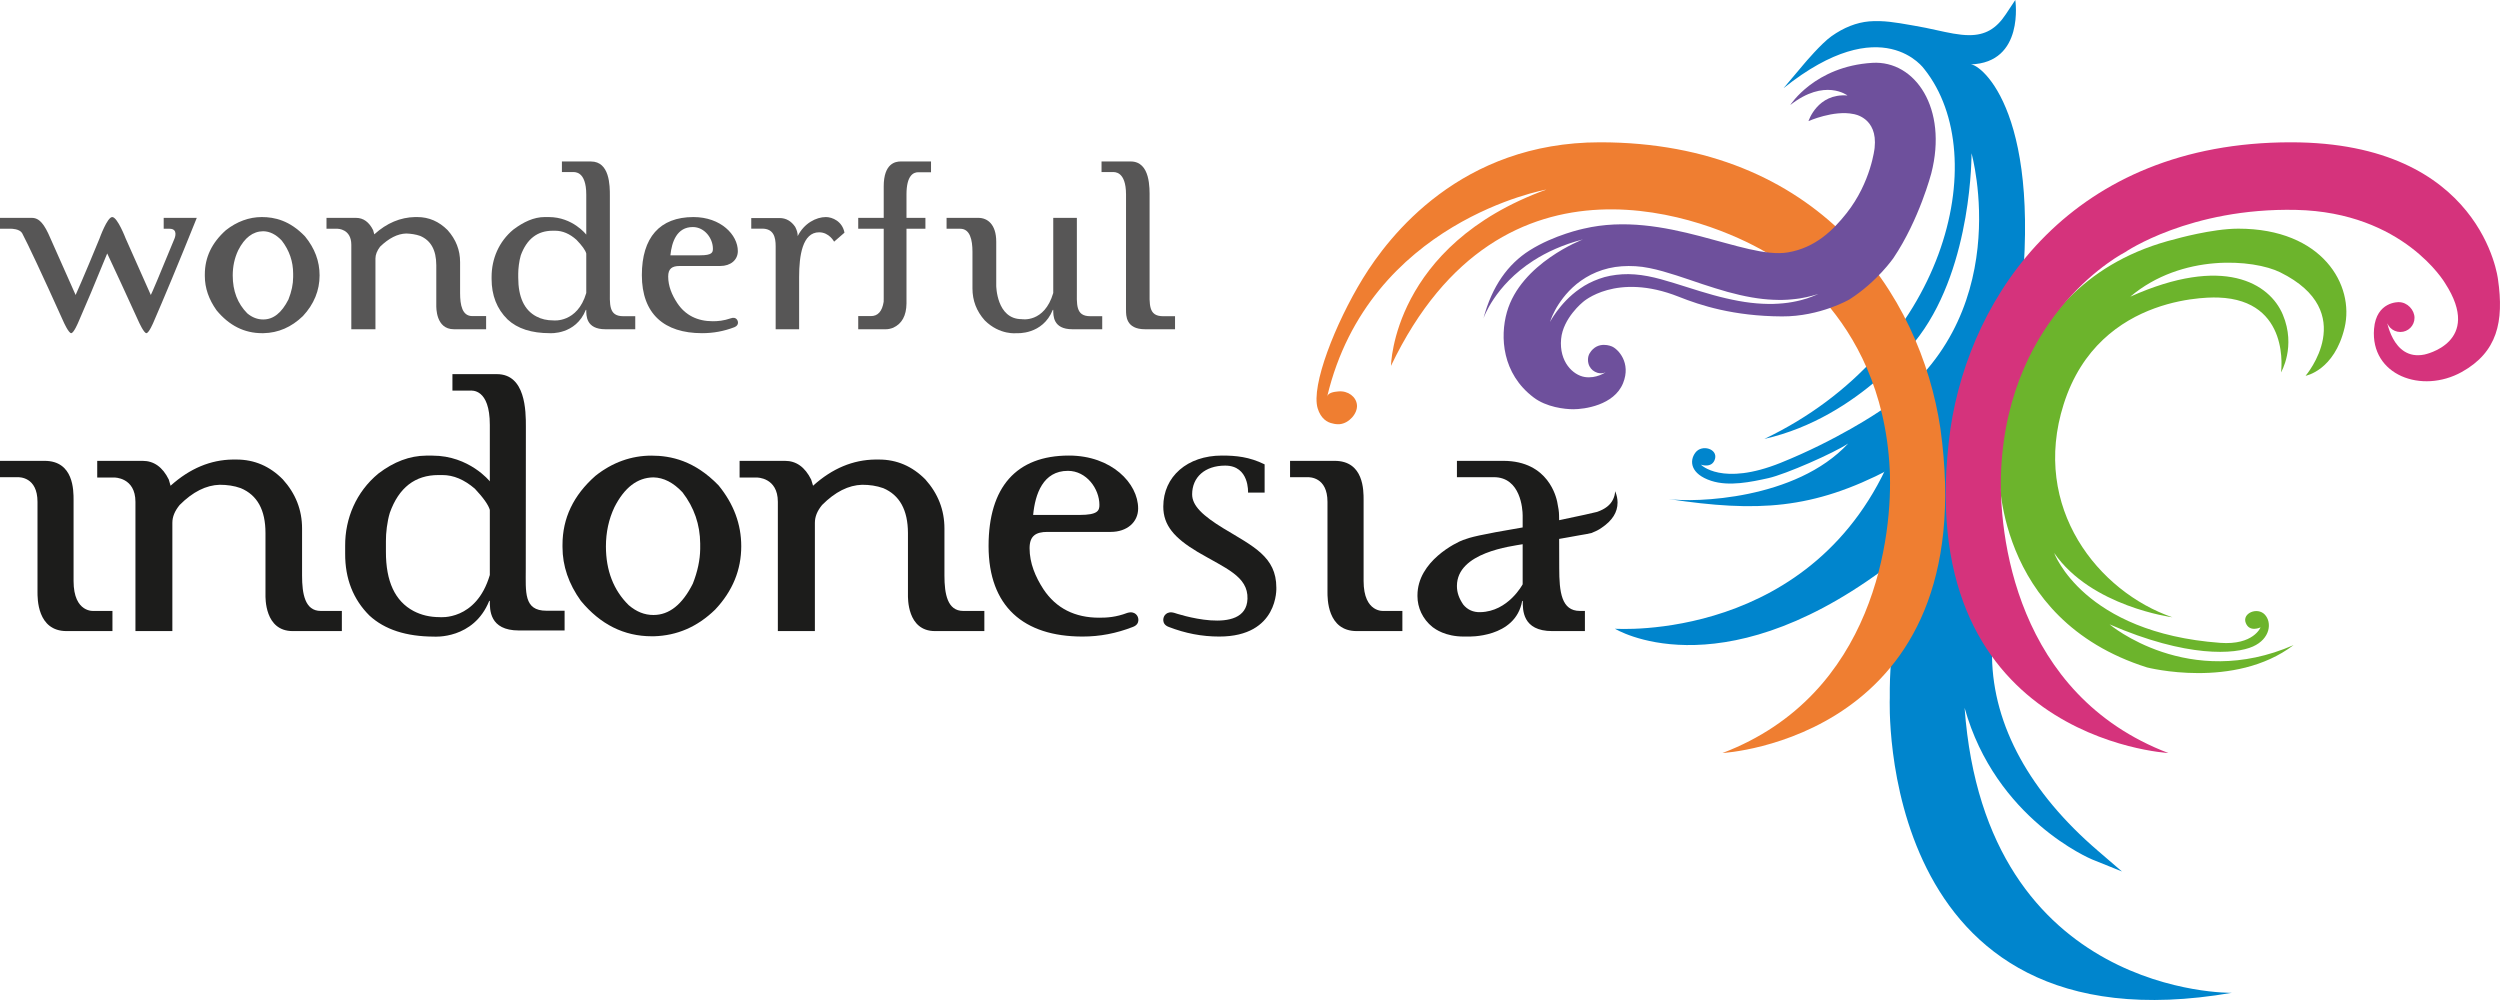
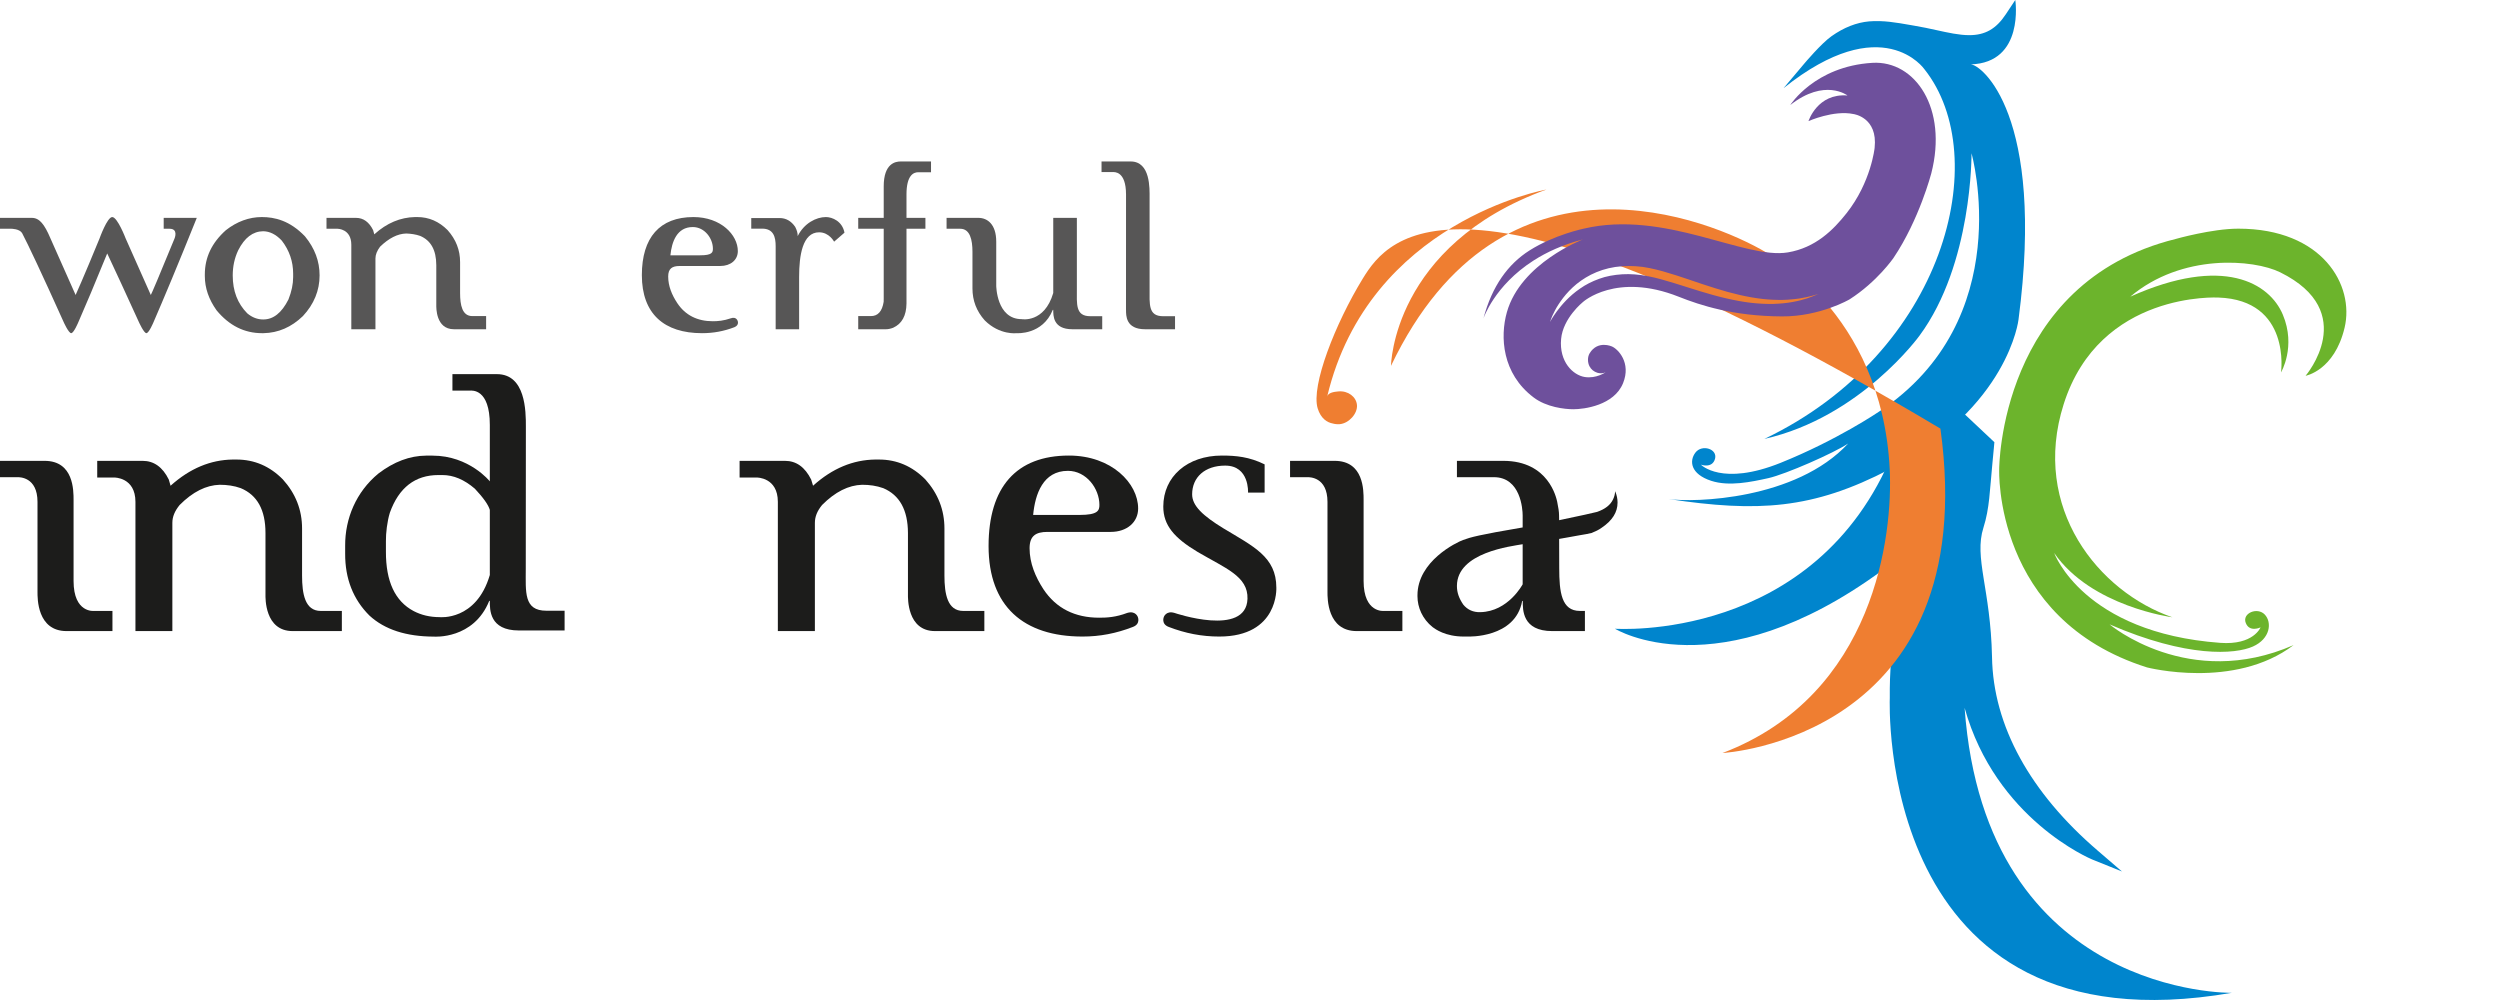
<svg xmlns="http://www.w3.org/2000/svg" width="566.93pt" height="226.77pt" viewBox="0 0 566.93 226.77" version="1.1">
  <defs>
    <clipPath id="clip1">
      <path d="M 366 89 L 507 89 L 507 226.77 L 366 226.77 Z M 366 89 " />
    </clipPath>
    <clipPath id="clip2">
      <path d="M 441 32 L 566.93 32 L 566.93 171 L 441 171 Z M 441 32 " />
    </clipPath>
  </defs>
  <g id="surface1">
    <g clip-path="url(#clip1)" clip-rule="nonzero">
      <path style=" stroke:none;fill-rule:nonzero;fill:rgb(0%,52.199%,80.399%);fill-opacity:1;" d="M 506.098 225.145 C 506.098 225.145 450.266 226.102 445.516 160.512 C 452.551 185.762 474.16 194.785 474.434 194.898 L 481.203 197.629 L 475.672 192.871 C 460.465 179.809 451.973 164.641 451.734 148.957 C 451.418 133.57 447.598 126.488 449.793 119.637 C 451.188 115.266 451.223 111.137 451.816 105.148 C 451.934 103.961 452.043 102.82 452.145 101.664 L 452.27 100.273 L 441.23 89.891 L 429.629 101.711 L 429.348 102.43 C 411.707 145.863 366.223 142.578 366.223 142.578 C 366.223 142.578 389.309 156.863 426.855 129.336 C 430.84 137.93 428.406 146.562 428.551 158.293 C 428.551 158.293 425.066 239.133 506.098 225.145 " />
    </g>
    <path style=" stroke:none;fill-rule:nonzero;fill:rgb(42.4%,70.599%,17.299%);fill-opacity:1;" d="M 507.586 51.855 C 501.617 51.855 493.367 54.195 493.367 54.195 C 453.355 64.102 453.359 106.41 453.359 106.41 C 453.359 106.41 452.016 140.332 486.883 151.352 C 486.883 151.352 506.684 156.469 520.121 146.289 C 496.289 156.715 478.391 141.59 478.391 141.59 C 495.988 149.238 506.926 148.395 510.895 146.613 C 514.855 144.855 515.266 141.137 513.586 139.363 C 511.902 137.59 508.402 139.055 509.277 141.27 C 510.141 143.484 512.633 142.266 512.633 142.266 C 512.633 142.266 511.055 146.34 503.484 145.781 C 472.379 143.488 465.82 125.383 465.82 125.383 C 474.23 137.582 492.629 139.98 492.629 139.98 C 475.93 134.23 460.5 115.23 467.988 91.645 C 476.152 65.934 503.094 67.477 503.094 67.477 C 519.617 68.066 517.27 84.449 517.27 84.449 C 517.27 84.449 520.742 78.621 517.68 71.352 C 514.672 64.211 504.223 57.801 483.086 67.277 C 494.785 57.395 511.09 58.793 517.086 61.754 C 535.266 70.734 522.84 85.219 522.84 85.219 C 522.84 85.219 529.363 84.059 531.684 74.332 C 533.984 64.699 526.699 51.855 507.586 51.855 " />
    <path style=" stroke:none;fill-rule:evenodd;fill:rgb(0%,52.199%,80.399%);fill-opacity:1;" d="M 400.113 99.535 C 421.965 94.602 435.297 76.109 435.297 76.109 C 447.316 59.844 447.086 34.758 447.086 34.758 C 447.086 34.758 457.742 72.473 426.047 93.387 C 426.047 93.387 416.609 99.805 403.789 104.961 C 390.434 110.332 385.719 105.371 385.719 105.371 C 385.719 105.371 388.289 106.312 388.918 104.051 C 389.539 101.785 385.953 100.703 384.484 102.621 C 383.02 104.535 383.367 107.5 388.035 109.031 C 392.109 110.367 397.152 109.285 401.023 108.426 C 404.895 107.562 415.844 102.766 419.117 100.57 C 407.242 113.383 384.184 113.996 378.398 113.172 C 398.531 116.188 411.035 115.543 428.535 106.41 C 455.516 92.332 457.742 72.473 457.742 72.473 C 463.863 25.922 449.227 14.531 446.875 14.602 C 459.172 14.25 457.012 -0.004 457.012 -0.004 L 454.84 3.27 C 452.648 6.566 450.172 7.973 446.57 7.973 C 444.301 7.973 441.77 7.414 439.086 6.82 C 437.48 6.469 435.816 6.105 434.094 5.824 L 433.215 5.672 C 430.02 5.109 427.062 4.59 423.867 4.848 C 420.988 5.105 418.117 6.238 415.336 8.211 C 413.051 9.812 409.273 14.285 409.117 14.473 L 404.469 19.984 C 426.945 2.012 436.41 15.707 436.41 15.707 C 452.191 35.57 441.137 79.934 400.113 99.535 " />
-     <path style=" stroke:none;fill-rule:nonzero;fill:rgb(93.7%,49.399%,19.199%);fill-opacity:1;" d="M 440.035 97.199 C 435.492 66.668 412.371 32.27 362.844 32.27 C 331.266 32.27 314.965 53.516 309.066 63.133 C 302.785 73.375 297.266 87.5 298.812 92.605 C 299.516 94.922 300.992 95.828 302.262 96.043 C 302.609 96.164 303.344 96.234 303.773 96.195 C 305.926 96.016 307.883 93.754 307.723 91.859 C 307.566 89.965 305.688 88.578 303.543 88.758 C 302.508 88.848 301.176 89.047 300.965 89.93 C 310.465 50.102 350.68 42.984 350.68 42.984 C 315.766 55.641 315.438 82.961 315.438 82.961 C 340.664 30.199 387.996 49.852 400.426 57.188 C 400.426 57.188 426.746 70.512 428.535 106.41 C 429.266 121.102 425.285 157.562 390.609 170.766 C 390.609 170.766 449.75 167.562 440.035 97.199 " />
-     <path style=" stroke:none;fill-rule:evenodd;fill:rgb(34.099%,33.699%,33.699%);fill-opacity:1;" d="M 125.492 72.66 C 124.055 72.66 122.762 72.375 121.645 71.77 C 118.887 70.332 117.52 67.363 117.52 62.941 L 117.52 62.062 C 117.52 60.984 117.711 59.211 118.102 57.895 C 119.457 54.203 121.859 52.324 125.32 52.324 L 125.902 52.324 C 127.562 52.324 129.18 52.996 130.727 54.383 C 132.012 55.723 132.773 56.766 132.949 57.5 L 132.949 66.445 C 130.926 73.324 125.492 72.66 125.492 72.66 M 141.328 71.707 C 137.953 71.707 138.301 68.973 138.301 65.422 L 138.301 44.426 C 138.312 42.07 138.262 36.621 134.008 36.621 L 127.426 36.621 L 127.426 39.016 L 129.988 39.016 C 130.27 39.051 132.949 38.711 132.949 44.121 L 132.949 53.207 C 132.949 53.207 129.898 49.223 124.438 49.223 L 123.508 49.223 C 121.082 49.223 118.723 50.324 116.41 52.062 C 113.105 54.805 111.48 58.734 111.48 62.789 L 111.48 63.262 C 111.48 66.941 112.652 70.035 115.109 72.445 C 117.355 74.539 120.547 75.555 124.688 75.555 C 124.688 75.555 130.551 75.996 132.848 70.266 L 132.949 70.266 C 132.949 71.516 132.848 74.664 137.281 74.664 L 144.059 74.664 L 144.059 71.707 " />
+     <path style=" stroke:none;fill-rule:nonzero;fill:rgb(93.7%,49.399%,19.199%);fill-opacity:1;" d="M 440.035 97.199 C 331.266 32.27 314.965 53.516 309.066 63.133 C 302.785 73.375 297.266 87.5 298.812 92.605 C 299.516 94.922 300.992 95.828 302.262 96.043 C 302.609 96.164 303.344 96.234 303.773 96.195 C 305.926 96.016 307.883 93.754 307.723 91.859 C 307.566 89.965 305.688 88.578 303.543 88.758 C 302.508 88.848 301.176 89.047 300.965 89.93 C 310.465 50.102 350.68 42.984 350.68 42.984 C 315.766 55.641 315.438 82.961 315.438 82.961 C 340.664 30.199 387.996 49.852 400.426 57.188 C 400.426 57.188 426.746 70.512 428.535 106.41 C 429.266 121.102 425.285 157.562 390.609 170.766 C 390.609 170.766 449.75 167.562 440.035 97.199 " />
    <path style=" stroke:none;fill-rule:nonzero;fill:rgb(34.099%,33.699%,33.699%);fill-opacity:1;" d="M 158.789 57.895 L 152.027 57.895 C 152.34 54.828 153.496 51.488 157.105 51.488 C 159.793 51.488 161.668 54.066 161.668 56.398 C 161.668 57.246 161.473 57.895 158.789 57.895 M 165.762 72.172 C 164.074 72.746 162.801 72.848 161.645 72.848 C 158.156 72.848 155.387 71.488 153.551 68.68 C 152.383 66.895 151.527 64.902 151.527 62.703 C 151.527 60.914 152.414 60.32 154.137 60.32 L 163.332 60.32 C 165.691 60.32 167.32 58.949 167.32 56.941 C 167.32 53.266 163.473 49.223 157.25 49.223 C 149.617 49.223 145.555 53.855 145.555 62.395 C 145.555 71.223 150.676 75.555 159.191 75.555 C 161.758 75.555 164.125 75.125 166.555 74.195 C 167.715 73.707 167.27 72.746 167.27 72.746 C 167.27 72.746 166.953 71.75 165.762 72.172 " />
    <path style=" stroke:none;fill-rule:evenodd;fill:rgb(34.099%,33.699%,33.699%);fill-opacity:1;" d="M 255.344 57.5 L 255.344 67.289 M 255.344 70.266 L 255.352 70.266 C 255.352 71.516 255.258 74.664 259.664 74.664 L 266.465 74.664 L 266.465 71.707 L 263.73 71.707 C 260.363 71.707 260.695 68.973 260.695 65.422 L 260.695 44.816 C 260.695 42.816 260.926 36.617 256.406 36.617 L 249.797 36.617 L 249.797 39.016 L 252.395 39.016 C 252.668 39.051 255.352 38.707 255.352 44.125 " />
    <path style=" stroke:none;fill-rule:evenodd;fill:rgb(34.099%,33.699%,33.699%);fill-opacity:1;" d="M 200.402 42.258 L 200.402 49.406 L 194.621 49.406 L 194.621 51.875 L 200.402 51.875 L 200.402 67.707 L 200.391 68.441 C 200.047 70.602 199.086 71.707 197.445 71.68 L 194.621 71.68 L 194.621 74.664 L 200.922 74.664 C 201.395 74.664 201.941 74.555 202.539 74.328 C 204.539 73.414 205.527 71.582 205.566 68.844 L 205.566 51.875 L 209.859 51.875 L 209.859 49.406 L 205.566 49.406 L 205.566 44.086 C 205.566 39.75 207.16 39.059 208.23 39.059 L 211.129 39.059 L 211.129 36.617 L 204.254 36.617 C 203.102 36.617 200.402 37.012 200.402 42.258 " />
    <path style=" stroke:none;fill-rule:evenodd;fill:rgb(34.099%,33.699%,33.699%);fill-opacity:1;" d="M 187.293 49.223 C 185.078 49.223 182.344 50.633 180.895 53.543 C 180.91 52.867 180.711 52.191 180.324 51.441 C 179.434 50.141 178.258 49.445 176.789 49.445 L 170.363 49.445 L 170.363 51.848 L 172.828 51.848 C 175.457 51.848 175.898 53.812 175.898 55.824 L 175.898 74.664 L 181.219 74.664 L 181.219 62.789 C 181.219 57.953 181.984 52.68 185.75 52.68 C 188.047 52.68 189.152 54.805 189.152 54.805 L 191.504 52.762 C 191.016 50.172 188.73 49.223 187.293 49.223 " />
    <path style=" stroke:none;fill-rule:evenodd;fill:rgb(34.099%,33.699%,33.699%);fill-opacity:1;" d="M 104.336 66.445 L 104.336 59.438 C 104.336 56.711 103.398 54.301 101.496 52.176 C 99.566 50.242 97.281 49.223 94.637 49.223 L 94.082 49.223 C 90.82 49.297 87.734 50.551 84.879 53.141 L 84.613 52.191 C 83.699 50.355 82.402 49.406 80.734 49.406 L 74.039 49.406 L 74.039 51.875 L 76.559 51.875 C 76.559 51.875 79.668 51.875 79.668 55.504 L 79.668 74.664 L 85.141 74.664 L 85.141 58.609 C 85.141 57.75 85.5 56.855 86.195 55.938 C 88.168 54.031 90.145 52.996 92.148 52.953 C 93.219 52.996 94.293 53.145 95.289 53.5 C 97.711 54.531 98.926 56.711 98.938 60.117 L 98.938 69.23 C 98.938 69.656 98.797 74.664 102.934 74.664 L 110.238 74.664 L 110.238 71.68 L 107.113 71.68 C 104.801 71.68 104.336 69.172 104.336 66.445 " />
    <path style=" stroke:none;fill-rule:evenodd;fill:rgb(34.099%,33.699%,33.699%);fill-opacity:1;" d="M 38.449 51.875 L 37.121 51.875 L 37.121 49.406 L 44.625 49.406 C 40.316 60.133 37.004 68.023 34.82 73.047 C 34.82 73.047 33.777 75.555 33.199 75.555 C 32.629 75.555 31.5 73.047 31.5 73.047 C 28.812 67.121 25.863 60.762 24.312 57.473 C 21.578 64.191 19.375 69.398 17.773 73.047 C 17.773 73.047 16.734 75.555 16.148 75.555 C 15.559 75.555 14.441 73.047 14.441 73.047 C 9.449 61.953 6.277 55.25 5.008 52.852 C 4.41 51.875 2.582 51.875 2.582 51.875 L 0 51.875 L 0 49.406 L 7.219 49.406 C 8.941 49.406 10.082 50.848 11.445 54.066 L 17.148 66.895 C 17.148 66.895 18.992 62.828 22.578 54.066 C 22.578 54.066 24.312 49.223 25.449 49.223 C 26.641 49.223 28.492 54.066 28.492 54.066 L 34.199 66.895 C 34.336 66.707 36.156 62.457 39.574 54.098 C 39.574 54.098 40.531 51.875 38.449 51.875 " />
    <path style=" stroke:none;fill-rule:evenodd;fill:rgb(34.099%,33.699%,33.699%);fill-opacity:1;" d="M 66.477 62.828 C 66.477 64.441 66.129 66.102 65.414 67.906 C 63.875 70.961 61.98 72.445 59.711 72.445 L 59.672 72.445 C 58.41 72.445 57.184 72 56.066 71.051 C 53.871 68.816 52.777 66 52.777 62.457 C 52.777 60.43 53.18 58.527 54.016 56.762 C 55.469 53.883 57.359 52.469 59.672 52.438 L 59.711 52.438 C 61.168 52.469 62.574 53.145 63.91 54.574 C 65.621 56.801 66.477 59.312 66.477 62.039 Z M 59.367 49.223 C 56.492 49.223 53.723 50.242 51.234 52.191 C 48.031 55.051 46.449 58.363 46.449 62.238 L 46.449 62.582 C 46.449 65.324 47.355 67.906 49.113 70.375 C 51.973 73.832 55.41 75.555 59.426 75.555 L 59.75 75.555 C 63.105 75.488 66.086 74.195 68.688 71.68 C 71.211 68.973 72.473 65.863 72.473 62.457 C 72.473 59.211 71.375 56.312 69.172 53.613 C 65.703 49.98 62.242 49.223 59.367 49.223 " />
    <path style=" stroke:none;fill-rule:evenodd;fill:rgb(34.099%,33.699%,33.699%);fill-opacity:1;" d="M 225.918 64.766 L 225.918 54.805 C 225.918 50.832 223.891 49.406 221.887 49.406 L 214.656 49.406 L 214.656 51.875 L 217.754 51.875 C 219.973 51.875 220.523 54.383 220.527 57.07 L 220.527 65.398 C 220.523 68.145 221.438 70.559 223.316 72.66 C 226.73 76.066 230.586 75.555 230.586 75.555 C 230.586 75.555 236.43 75.996 238.746 70.266 L 238.848 70.266 C 238.848 71.516 238.746 74.664 243.164 74.664 L 249.953 74.664 L 249.953 71.707 L 247.234 71.707 C 243.844 71.707 244.203 68.973 244.203 65.422 L 244.203 49.406 L 238.848 49.406 L 238.848 66.445 C 236.824 73.324 231.688 72.375 231.688 72.375 C 225.957 72.375 225.918 64.766 225.918 64.766 " />
    <path style=" stroke:none;fill-rule:evenodd;fill:rgb(10.999%,10.999%,10.599%);fill-opacity:1;" d="M 345.297 132.504 C 345.297 132.504 342.047 138.676 335.715 138.82 C 334.109 138.879 332.785 138.281 331.832 137.113 C 330.875 135.707 330.391 134.398 330.391 132.922 L 330.391 132.871 C 330.391 125.258 342.773 123.871 345.297 123.414 Z M 345.188 136.281 L 345.32 136.281 C 345.32 138.254 345.188 143.113 352.012 143.113 L 359.414 143.113 L 359.414 138.543 L 358.285 138.543 C 354.098 138.543 353.59 134.297 353.59 128.809 L 353.57 122.211 C 354.977 121.934 356.48 121.73 358.094 121.402 C 359.277 121.227 360.215 121.027 360.926 120.867 C 361.797 120.512 362.562 120.168 363.277 119.633 C 365.633 118.035 366.816 116.16 366.816 113.965 C 366.816 113.152 366.652 112.301 366.285 111.434 L 366.254 111.434 L 366.254 111.535 C 366.23 112.031 366.094 112.625 365.797 113.242 C 365.207 114.516 363.996 115.449 362.184 116.082 C 361.293 116.312 358.438 116.953 353.57 117.965 L 353.547 116.797 C 353.547 116.094 353.395 115.078 353.125 113.773 C 352.941 112.996 351.246 104.508 340.906 104.508 L 330.391 104.508 L 330.391 108.211 L 338.773 108.211 C 344.84 108.211 345.297 115.469 345.297 116.891 L 345.297 119.609 C 335.328 121.301 333.504 121.82 331.773 122.457 C 330.285 123 321.441 127.258 321.441 135.008 L 321.441 135.207 C 321.441 137.742 322.57 140.375 324.883 142.219 C 325.496 142.66 327.734 144.352 331.949 144.352 L 332.879 144.352 C 332.879 144.352 343.656 144.789 345.188 136.281 " />
    <path style=" stroke:none;fill-rule:nonzero;fill:rgb(10.999%,10.999%,10.599%);fill-opacity:1;" d="M 244.801 116.773 L 234.289 116.773 C 234.742 112.023 236.531 106.773 242.176 106.773 C 246.375 106.773 249.316 110.828 249.316 114.5 C 249.316 115.781 248.965 116.773 244.801 116.773 M 255.629 138.992 C 253.051 139.969 251.059 140.078 249.266 140.078 C 243.805 140.078 239.516 137.984 236.621 133.621 C 234.809 130.82 233.48 127.73 233.48 124.316 C 233.48 121.551 234.859 120.621 237.543 120.621 L 251.895 120.621 C 255.555 120.621 258.098 118.43 258.098 115.309 C 258.098 109.617 252.09 103.309 242.406 103.309 C 230.477 103.309 224.18 110.453 224.18 123.824 C 224.18 137.539 232.145 144.352 245.484 144.352 C 249.438 144.352 253.137 143.633 256.883 142.18 C 258.711 141.516 258.027 139.914 258.027 139.914 C 258.027 139.914 257.523 138.418 255.629 138.992 " />
    <path style=" stroke:none;fill-rule:evenodd;fill:rgb(10.999%,10.999%,10.599%);fill-opacity:1;" d="M 214.172 130.527 L 214.172 119.848 C 214.172 115.633 212.719 111.93 209.836 108.711 C 206.875 105.73 203.379 104.211 199.324 104.211 L 198.469 104.211 C 193.461 104.281 188.762 106.195 184.379 110.152 L 183.949 108.75 C 182.535 105.906 180.562 104.508 178.012 104.508 L 167.719 104.508 L 167.719 108.289 L 171.605 108.289 C 171.605 108.289 176.395 108.211 176.395 113.812 L 176.395 143.113 L 184.793 143.113 L 184.793 118.559 C 184.793 117.168 185.32 115.871 186.426 114.516 C 189.402 111.527 192.438 110.02 195.504 109.934 C 197.191 109.934 198.77 110.152 200.297 110.699 C 204.004 112.27 205.879 115.641 205.898 120.867 L 205.898 134.836 C 205.898 135.492 205.656 143.113 212.035 143.113 L 223.223 143.113 L 223.223 138.543 L 218.43 138.543 C 214.863 138.543 214.172 134.727 214.172 130.527 " />
-     <path style=" stroke:none;fill-rule:evenodd;fill:rgb(10.999%,10.999%,10.599%);fill-opacity:1;" d="M 148.297 144.289 C 153.523 144.137 158.125 142.18 162.172 138.246 C 166.152 134.027 168.094 129.227 168.094 123.867 C 168.094 118.859 166.383 114.281 162.953 110.074 C 157.531 104.473 152.18 103.324 147.715 103.324 C 143.211 103.324 138.871 104.84 135.012 107.922 C 130.039 112.312 127.559 117.508 127.559 123.555 L 127.559 124.066 C 127.559 128.344 128.961 132.422 131.727 136.262 C 136.156 141.605 141.504 144.289 147.809 144.289 Z M 148.199 139.461 L 148.152 139.461 C 146.164 139.461 144.332 138.738 142.562 137.223 C 139.121 133.84 137.406 129.348 137.406 123.914 C 137.406 120.738 138.047 117.738 139.328 115.031 C 141.609 110.539 144.551 108.309 148.152 108.258 L 148.199 108.258 C 150.488 108.309 152.684 109.418 154.766 111.637 C 157.434 115.094 158.746 118.988 158.785 123.238 L 158.785 124.516 C 158.746 126.961 158.215 129.57 157.109 132.367 C 154.723 137.113 151.746 139.461 148.199 139.461 " />
    <path style=" stroke:none;fill-rule:evenodd;fill:rgb(10.999%,10.999%,10.599%);fill-opacity:1;" d="M 99.699 139.949 C 97.449 139.949 95.512 139.461 93.805 138.574 C 89.574 136.332 87.492 131.844 87.516 125.078 L 87.516 122.68 C 87.492 120.961 87.793 118.258 88.406 116.277 C 90.438 110.586 94.121 107.727 99.422 107.727 L 100.32 107.727 C 102.852 107.727 105.285 108.762 107.688 110.828 C 109.656 112.918 110.781 114.555 111.078 115.633 L 111.078 130.391 C 107.996 140.863 99.699 139.949 99.699 139.949 M 123.902 138.496 C 118.727 138.496 119.23 134.281 119.23 128.887 C 119.23 128.887 119.254 97.008 119.254 96.797 C 119.27 93.191 119.18 84.844 112.68 84.844 L 102.598 84.844 L 102.598 88.574 L 106.566 88.574 C 106.992 88.574 111.078 88.066 111.078 96.352 L 111.078 109.16 C 111.078 109.16 106.438 103.324 98.078 103.324 L 96.617 103.324 C 92.945 103.352 89.332 104.691 85.793 107.398 C 80.762 111.555 78.242 117.578 78.273 123.75 L 78.273 125.539 C 78.242 131.242 80.105 135.949 83.789 139.602 C 87.25 142.781 92.125 144.352 98.434 144.367 C 98.434 144.367 107.395 145.055 110.945 136.262 L 111.078 136.262 C 111.078 138.199 110.938 142.973 117.672 142.973 L 128.035 142.973 L 128.035 138.496 " />
    <path style=" stroke:none;fill-rule:evenodd;fill:rgb(10.999%,10.999%,10.599%);fill-opacity:1;" d="M 68.5 130.527 L 68.5 119.848 C 68.5 115.633 67.047 111.93 64.137 108.711 C 61.203 105.73 57.691 104.211 53.629 104.211 L 52.777 104.211 C 47.777 104.281 43.09 106.195 38.68 110.152 L 38.277 108.75 C 36.875 105.906 34.895 104.508 32.34 104.508 L 22.047 104.508 L 22.047 108.289 L 25.914 108.289 C 25.914 108.289 30.715 108.211 30.715 113.812 L 30.715 143.113 L 39.086 143.113 L 39.086 118.559 C 39.086 117.168 39.637 115.871 40.738 114.516 C 43.711 111.527 46.758 110.02 49.812 109.934 C 51.48 109.934 53.105 110.152 54.598 110.699 C 58.348 112.27 60.203 115.641 60.203 120.867 L 60.203 134.836 C 60.203 135.492 59.973 143.113 66.379 143.113 L 77.523 143.113 L 77.523 138.543 L 72.734 138.543 C 69.176 138.543 68.5 134.727 68.5 130.527 " />
    <path style=" stroke:none;fill-rule:evenodd;fill:rgb(10.999%,10.999%,10.599%);fill-opacity:1;" d="M 0 104.508 L 10.109 104.508 C 16.723 104.508 16.684 111.223 16.684 113.41 L 16.684 131.754 C 16.684 139.09 21.344 138.543 21.344 138.543 L 25.5 138.543 L 25.5 143.113 L 15.094 143.113 C 8.398 143.113 8.504 135.605 8.504 134.242 L 8.504 113.812 C 8.504 108.125 4.379 108.211 3.988 108.211 L 0 108.211 " />
    <path style=" stroke:none;fill-rule:evenodd;fill:rgb(10.999%,10.999%,10.599%);fill-opacity:1;" d="M 292.547 104.508 L 302.656 104.508 C 309.281 104.508 309.227 111.223 309.227 113.41 L 309.227 131.754 C 309.227 139.09 313.863 138.543 313.863 138.543 L 318.02 138.543 L 318.02 143.113 L 307.668 143.113 C 300.938 143.113 301.035 135.605 301.035 134.242 L 301.035 113.812 C 301.035 108.125 296.922 108.211 296.516 108.211 L 292.547 108.211 " />
    <path style=" stroke:none;fill-rule:nonzero;fill:rgb(10.999%,10.999%,10.599%);fill-opacity:1;" d="M 286.781 107.32 L 286.781 111.703 L 283.02 111.703 C 283.02 111.703 283.367 105.586 277.84 105.586 C 273.25 105.586 270.344 108.207 270.344 112.105 C 270.344 114.688 272.766 116.953 277.406 119.793 C 284.211 123.914 289.438 126.254 289.438 133.254 C 289.438 133.254 290.031 144.352 276.488 144.352 C 272.551 144.352 268.824 143.629 265.059 142.18 C 263.246 141.516 263.922 139.914 263.922 139.914 C 263.922 139.914 264.43 138.422 266.332 138.992 C 266.332 138.992 282.605 144.551 282.895 135.793 C 283.055 130.676 277.91 128.883 271.602 125.172 C 266.281 121.992 263.801 119.109 263.801 114.883 C 263.801 108.059 269.262 103.309 277.09 103.309 C 280.301 103.309 283.289 103.59 286.781 105.305 L 286.781 111.703 " />
    <g clip-path="url(#clip2)" clip-rule="nonzero">
-       <path style=" stroke:none;fill-rule:nonzero;fill:rgb(83.499%,20%,48.599%);fill-opacity:1;" d="M 519.496 32.27 C 469.969 32.27 446.852 66.668 442.309 97.199 C 432.594 167.562 491.73 170.766 491.73 170.766 C 457.059 157.562 453.078 121.102 453.809 106.41 C 455.598 70.512 481.914 57.188 481.914 57.188 C 481.914 57.188 496.621 47.07 520.691 47.598 C 545.086 48.133 554.484 64.227 554.484 64.227 C 563.184 77.699 549.785 80.402 549.785 80.402 C 542.383 81.898 541.125 72.074 541.125 72.074 C 541.125 73.848 542.562 75.285 544.336 75.285 C 546.109 75.285 547.543 73.848 547.543 72.074 C 547.543 70.305 545.941 68.52 543.988 68.52 C 543.988 68.52 538.879 68.312 538.367 74.566 C 537.508 85.094 549.199 89.398 558.266 84.352 C 566.328 79.859 567.863 72.934 566.473 63.34 C 566.473 63.34 562.949 32.27 519.496 32.27 " />
-     </g>
+       </g>
    <path style=" stroke:none;fill-rule:nonzero;fill:rgb(43.1%,31.4%,61.2%);fill-opacity:1;" d="M 411.68 66.953 C 411.23 67.156 410.555 67.402 409.684 67.703 C 409.238 67.828 408.75 67.965 408.215 68.117 C 407.672 68.23 407.09 68.398 406.453 68.492 C 405.188 68.727 403.734 68.867 402.145 68.918 C 400.555 68.953 398.828 68.871 397.02 68.66 C 395.211 68.449 393.324 68.09 391.398 67.645 C 389.469 67.203 387.504 66.641 385.527 66.039 C 383.566 65.426 381.574 64.805 379.582 64.18 C 377.605 63.574 375.605 62.988 373.668 62.625 C 371.699 62.254 369.762 62.086 367.891 62.199 C 366.027 62.324 364.23 62.629 362.625 63.234 C 361.016 63.816 359.551 64.562 358.316 65.441 C 355.809 67.156 354.129 69.164 353.047 70.605 C 352.512 71.34 352.125 71.941 351.867 72.359 C 351.617 72.777 351.496 73.012 351.496 73.012 C 351.496 73.012 351.574 72.762 351.75 72.301 C 351.926 71.84 352.211 71.172 352.648 70.355 C 353.078 69.535 353.688 68.582 354.477 67.547 C 355.27 66.516 356.281 65.434 357.535 64.398 C 358.793 63.383 360.305 62.43 362.043 61.715 C 363.777 61 365.73 60.523 367.77 60.383 C 369.805 60.238 371.941 60.355 374.004 60.781 C 376.105 61.195 378.117 61.809 380.129 62.445 C 382.133 63.078 384.098 63.785 386.043 64.426 C 387.984 65.07 389.902 65.668 391.766 66.195 C 395.496 67.23 399.062 67.867 402.152 67.98 C 403.695 68.051 405.117 68.02 406.371 67.883 C 407 67.844 407.578 67.738 408.125 67.676 C 408.66 67.574 409.156 67.484 409.602 67.398 C 410.488 67.191 411.188 67.027 411.652 66.875 C 412.121 66.738 412.371 66.664 412.371 66.664 C 412.371 66.664 412.133 66.766 411.68 66.953 M 424.598 14.25 C 411.539 15.031 405.98 23.82 405.98 23.82 C 413.812 17.664 418.961 21.656 418.961 21.656 C 412.133 21.094 410.113 27.465 410.113 27.465 C 410.113 27.465 415.836 24.918 420.316 25.863 C 420.316 25.863 425.871 26.566 425.113 33.531 C 425.113 33.531 424.328 41.281 418.754 48.34 C 415.727 52.172 411.703 56.18 405.449 57.234 C 395.582 58.898 377.531 47.531 359.129 51.855 C 359.129 51.855 352.457 53.242 346.848 56.797 C 341.996 59.871 338.355 64.848 336.398 72.227 C 336.398 72.227 338.848 64.793 347.758 59.086 C 350.727 57.184 354.414 55.473 358.969 54.293 C 358.969 54.293 344.859 59.641 341.715 70.809 C 340.145 76.383 340.617 84.715 347.777 90.125 C 350.68 92.34 354.828 92.805 356.801 92.805 C 359.215 92.805 366.023 91.941 368.066 86.887 C 369.945 82.246 366.922 79.16 365.535 78.566 C 365.535 78.566 362.332 77.102 360.496 80.098 C 359.961 80.973 360.016 82.211 360.441 83.043 C 360.82 83.781 361.438 84.277 362.254 84.539 C 362.836 84.723 363.582 84.688 364.098 84.414 C 364.098 84.414 362.008 85.914 359.363 85.492 C 356.719 85.066 353.543 82.059 354.016 76.867 C 354.449 72.109 358.969 68.488 358.969 68.488 C 358.969 68.488 366.48 61.648 380.703 67.297 C 385.609 69.246 393.105 71.703 404.113 71.754 C 412.766 71.793 419.43 67.887 419.43 67.887 C 425.719 63.863 429.402 58.48 429.402 58.48 C 435.242 49.797 437.965 39.301 437.965 39.301 C 441.746 24.609 434.324 13.668 424.598 14.25 " />
  </g>
</svg>